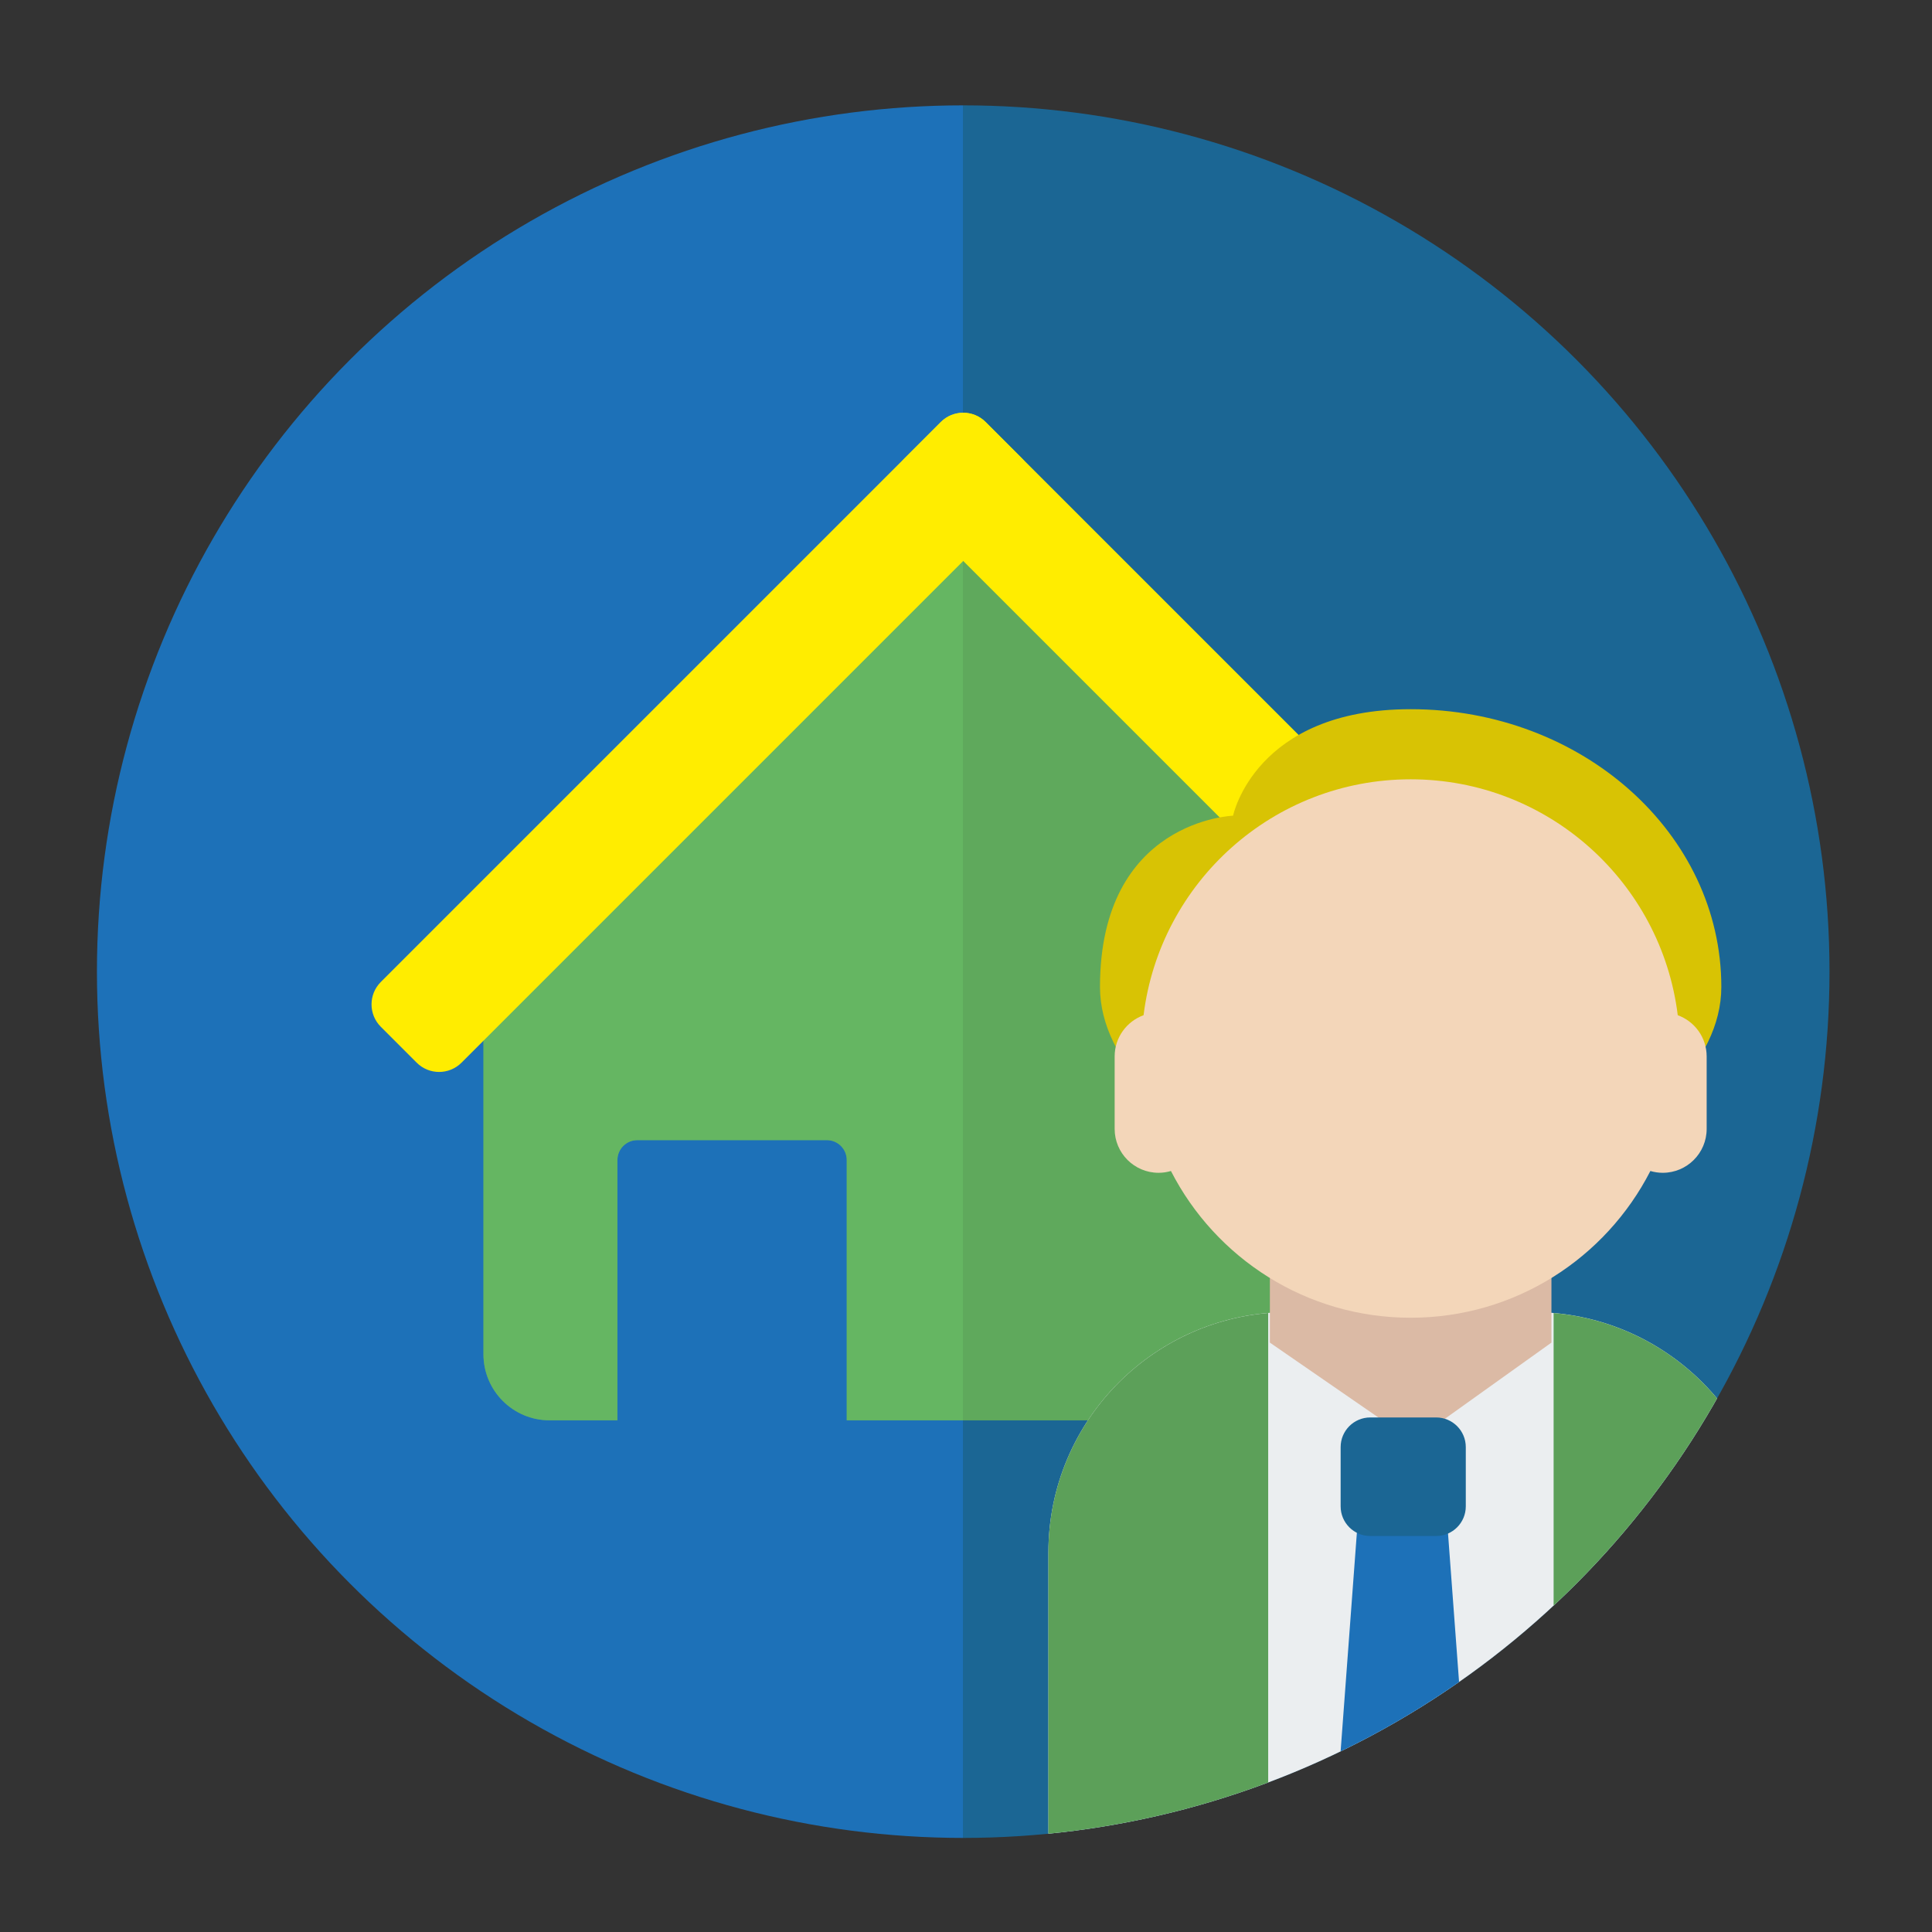
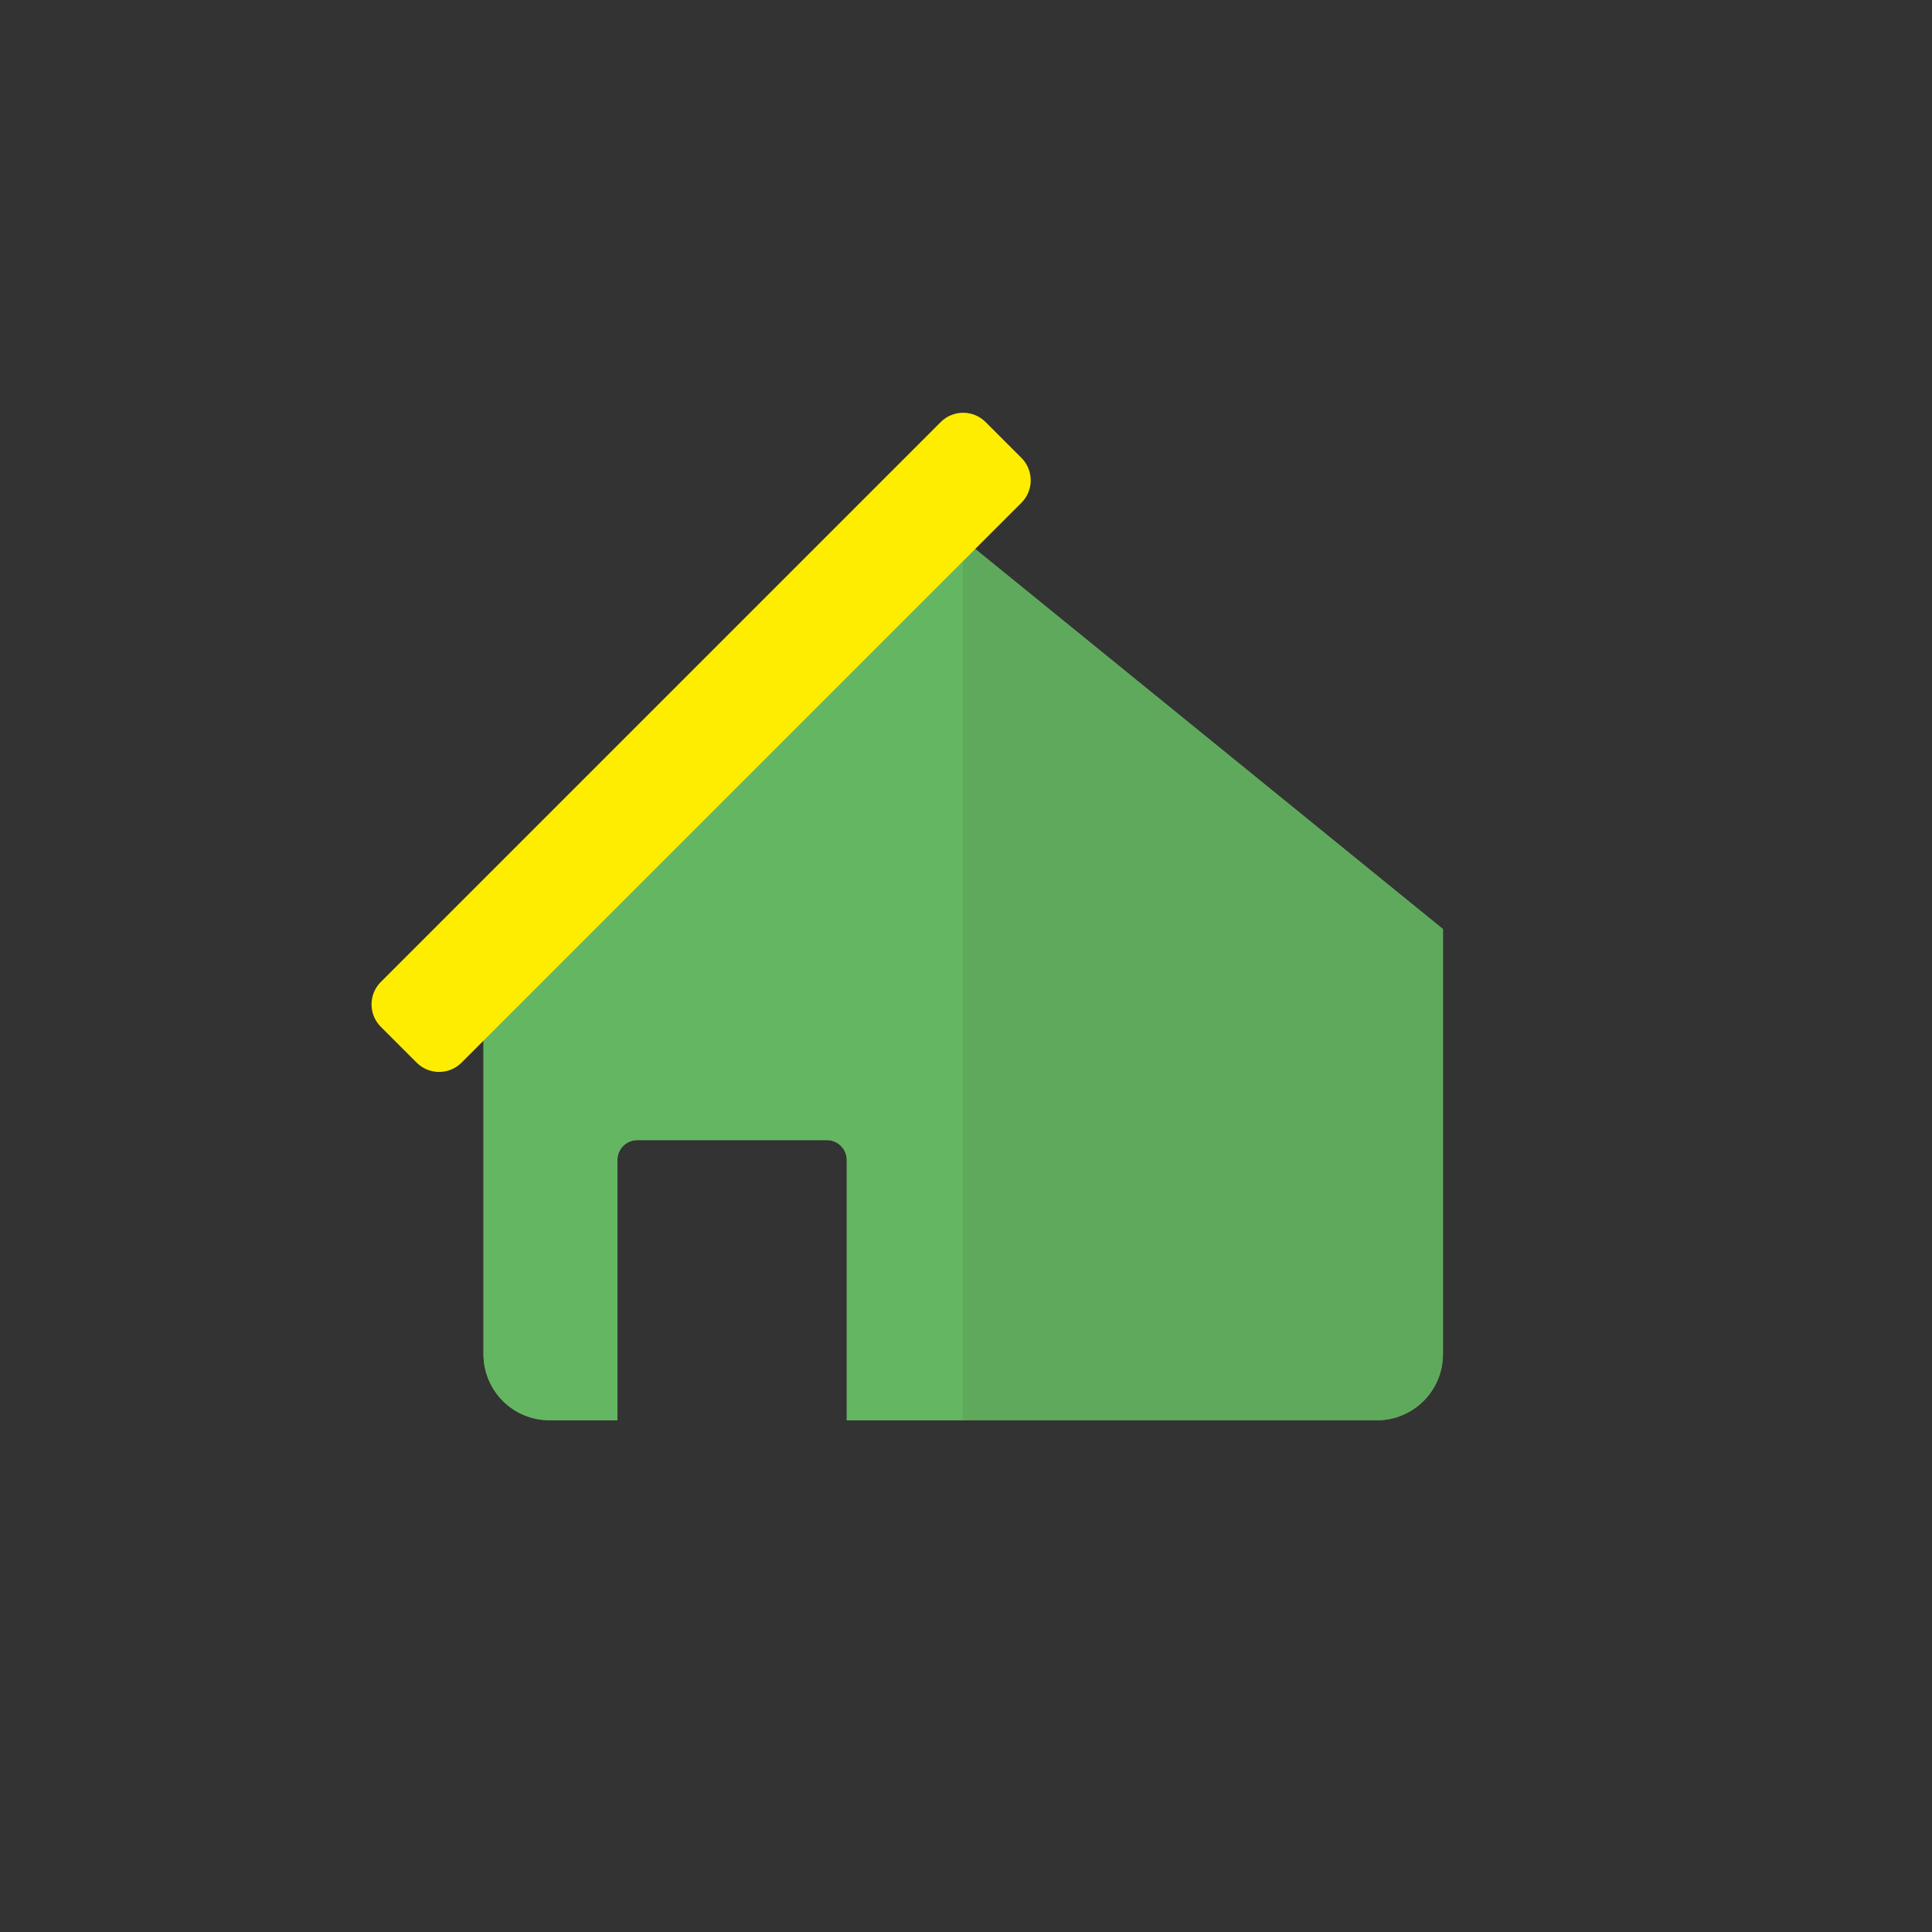
<svg xmlns="http://www.w3.org/2000/svg" xmlns:xlink="http://www.w3.org/1999/xlink" version="1.1" x="0px" y="0px" width="500px" height="500px" viewBox="0 0 500 500" enable-background="new 0 0 500 500" xml:space="preserve">
  <rect x="0" y="0" width="500" height="500" fill="#333333" stroke="none" />
  <g id="Ebene_15">
</g>
  <g id="Ebene_16">
</g>
  <g id="Ebene_17">
</g>
  <g id="Ebene_18">
</g>
  <g id="Ebene_19">
</g>
  <g id="Ebene_20">
</g>
  <g id="Ebene_21">
</g>
  <g id="Ebene_22">
</g>
  <g id="Ebene_9">
    <g>
      <g>
        <g>
          <g>
            <linearGradient id="SVGID_1_" gradientUnits="userSpaceOnUse" x1="25.087" y1="251.459" x2="473.475" y2="251.459">
              <stop offset="0.5" style="stop-color:#1D71B8" />
              <stop offset="0.5" style="stop-color:#1B6694" />
            </linearGradient>
-             <circle fill="url(#SVGID_1_)" cx="249.281" cy="251.459" r="224.194" />
          </g>
        </g>
        <g>
          <g>
            <path fill="#65B662" d="M250.477,140.51l-125.359,99.928v110.037c0,9.444,7.656,17.1,17.101,17.1h17.568v-67.357       c0-2.846,2.308-5.154,5.154-5.154h49.042c2.847,0,5.154,2.307,5.154,5.154v67.357h137.208c9.444,0,17.1-7.656,17.1-17.1       V240.438L250.477,140.51z" />
            <linearGradient id="SVGID_2_" gradientUnits="userSpaceOnUse" x1="125.118" y1="254.043" x2="373.444" y2="254.043">
              <stop offset="0.5" style="stop-color:#65B662" />
              <stop offset="0.5" style="stop-color:#5CA059" />
            </linearGradient>
            <path opacity="0.6" fill="url(#SVGID_2_)" d="M250.477,140.51l-125.359,99.928v110.037c0,9.444,7.656,17.1,17.101,17.1h17.568       v-67.357c0-2.846,2.308-5.154,5.154-5.154h49.042c2.847,0,5.154,2.307,5.154,5.154v67.357h137.208       c9.444,0,17.1-7.656,17.1-17.1V240.438L250.477,140.51z" />
          </g>
          <g>
            <path fill="#FFED00" d="M264.348,118.507c3.204,3.204,3.204,8.398,0,11.602L119.439,275.018c-3.204,3.204-8.398,3.204-11.602,0       l-9.282-9.282c-3.204-3.204-3.204-8.398,0-11.602l144.909-144.909c3.204-3.204,8.398-3.204,11.602,0L264.348,118.507z" />
-             <path fill="#FFED00" d="M390.725,275.018c-3.204,3.204-8.398,3.204-11.602,0L234.214,130.109       c-3.204-3.204-3.204-8.398,0-11.602l9.282-9.282c3.204-3.204,8.398-3.204,11.602,0l144.909,144.909       c3.204,3.204,3.204,8.398,0,11.602L390.725,275.018z" />
          </g>
        </g>
      </g>
      <g>
        <defs>
-           <circle id="SVGID_27_" cx="249.281" cy="251.459" r="224.194" />
-         </defs>
+           </defs>
        <clipPath id="SVGID_3_">
          <use xlink:href="#SVGID_27_" overflow="visible" />
        </clipPath>
        <g clip-path="url(#SVGID_3_)">
          <path fill="#D8C304" d="M445.478,255.417c0,39.697-80.401,66.761-80.401,66.761s-80.401-27.064-80.401-66.761      c0-43.179,34.438-44.315,34.438-44.315s5.682-27.563,45.963-27.563C409.482,183.54,445.478,215.72,445.478,255.417z" />
-           <path fill="#EBEEF0" d="M458.831,541.555c0,34.362-27.856,62.218-62.218,62.218h-63.071c-34.362,0-62.218-27.856-62.218-62.218      V401.777c0-34.362,27.856-62.218,62.218-62.218h63.071c34.362,0,62.218,27.856,62.218,62.218V541.555z" />
          <polygon fill="#DBBAA5" points="401.512,347.466 365.717,373.051 328.643,347.466 328.643,249.03 401.512,249.03     " />
          <path fill="#F3D6B9" d="M434.2,262.735c-4.25-34.408-33.565-61.051-69.123-61.051s-64.873,26.643-69.123,61.051      c-4.362,1.587-7.484,5.759-7.484,10.67v18.751c0,6.276,5.088,11.364,11.364,11.364c1.113,0,2.187-0.167,3.204-0.466      c11.539,22.538,34.979,37.975,62.038,37.975s50.499-15.437,62.038-37.975c1.017,0.299,2.091,0.466,3.204,0.466      c6.276,0,11.364-5.088,11.364-11.364v-18.751C441.684,268.494,438.563,264.322,434.2,262.735z" />
          <polygon fill="#1D71B8" points="381.774,491.338 363.143,516.726 344.116,491.338 352.446,379.341 373.444,379.341     " />
          <path fill="#1B6694" d="M379.345,389.847c0,4.236-3.434,7.671-7.671,7.671h-17.046c-4.236,0-7.671-3.434-7.671-7.671v-15.341      c0-4.236,3.434-7.671,7.671-7.671h17.046c4.236,0,7.671,3.434,7.671,7.671V389.847z" />
          <g>
            <path fill="#5CA059" d="M328.206,339.802c-31.862,2.709-56.882,29.412-56.882,61.975v139.778       c0,32.563,25.02,59.266,56.882,61.975V339.802z" />
            <path fill="#5CA059" d="M402.073,339.811v263.709c31.803-2.767,56.758-29.445,56.758-61.966V401.777       C458.831,369.256,433.876,342.579,402.073,339.811z" />
          </g>
        </g>
      </g>
    </g>
  </g>
</svg>